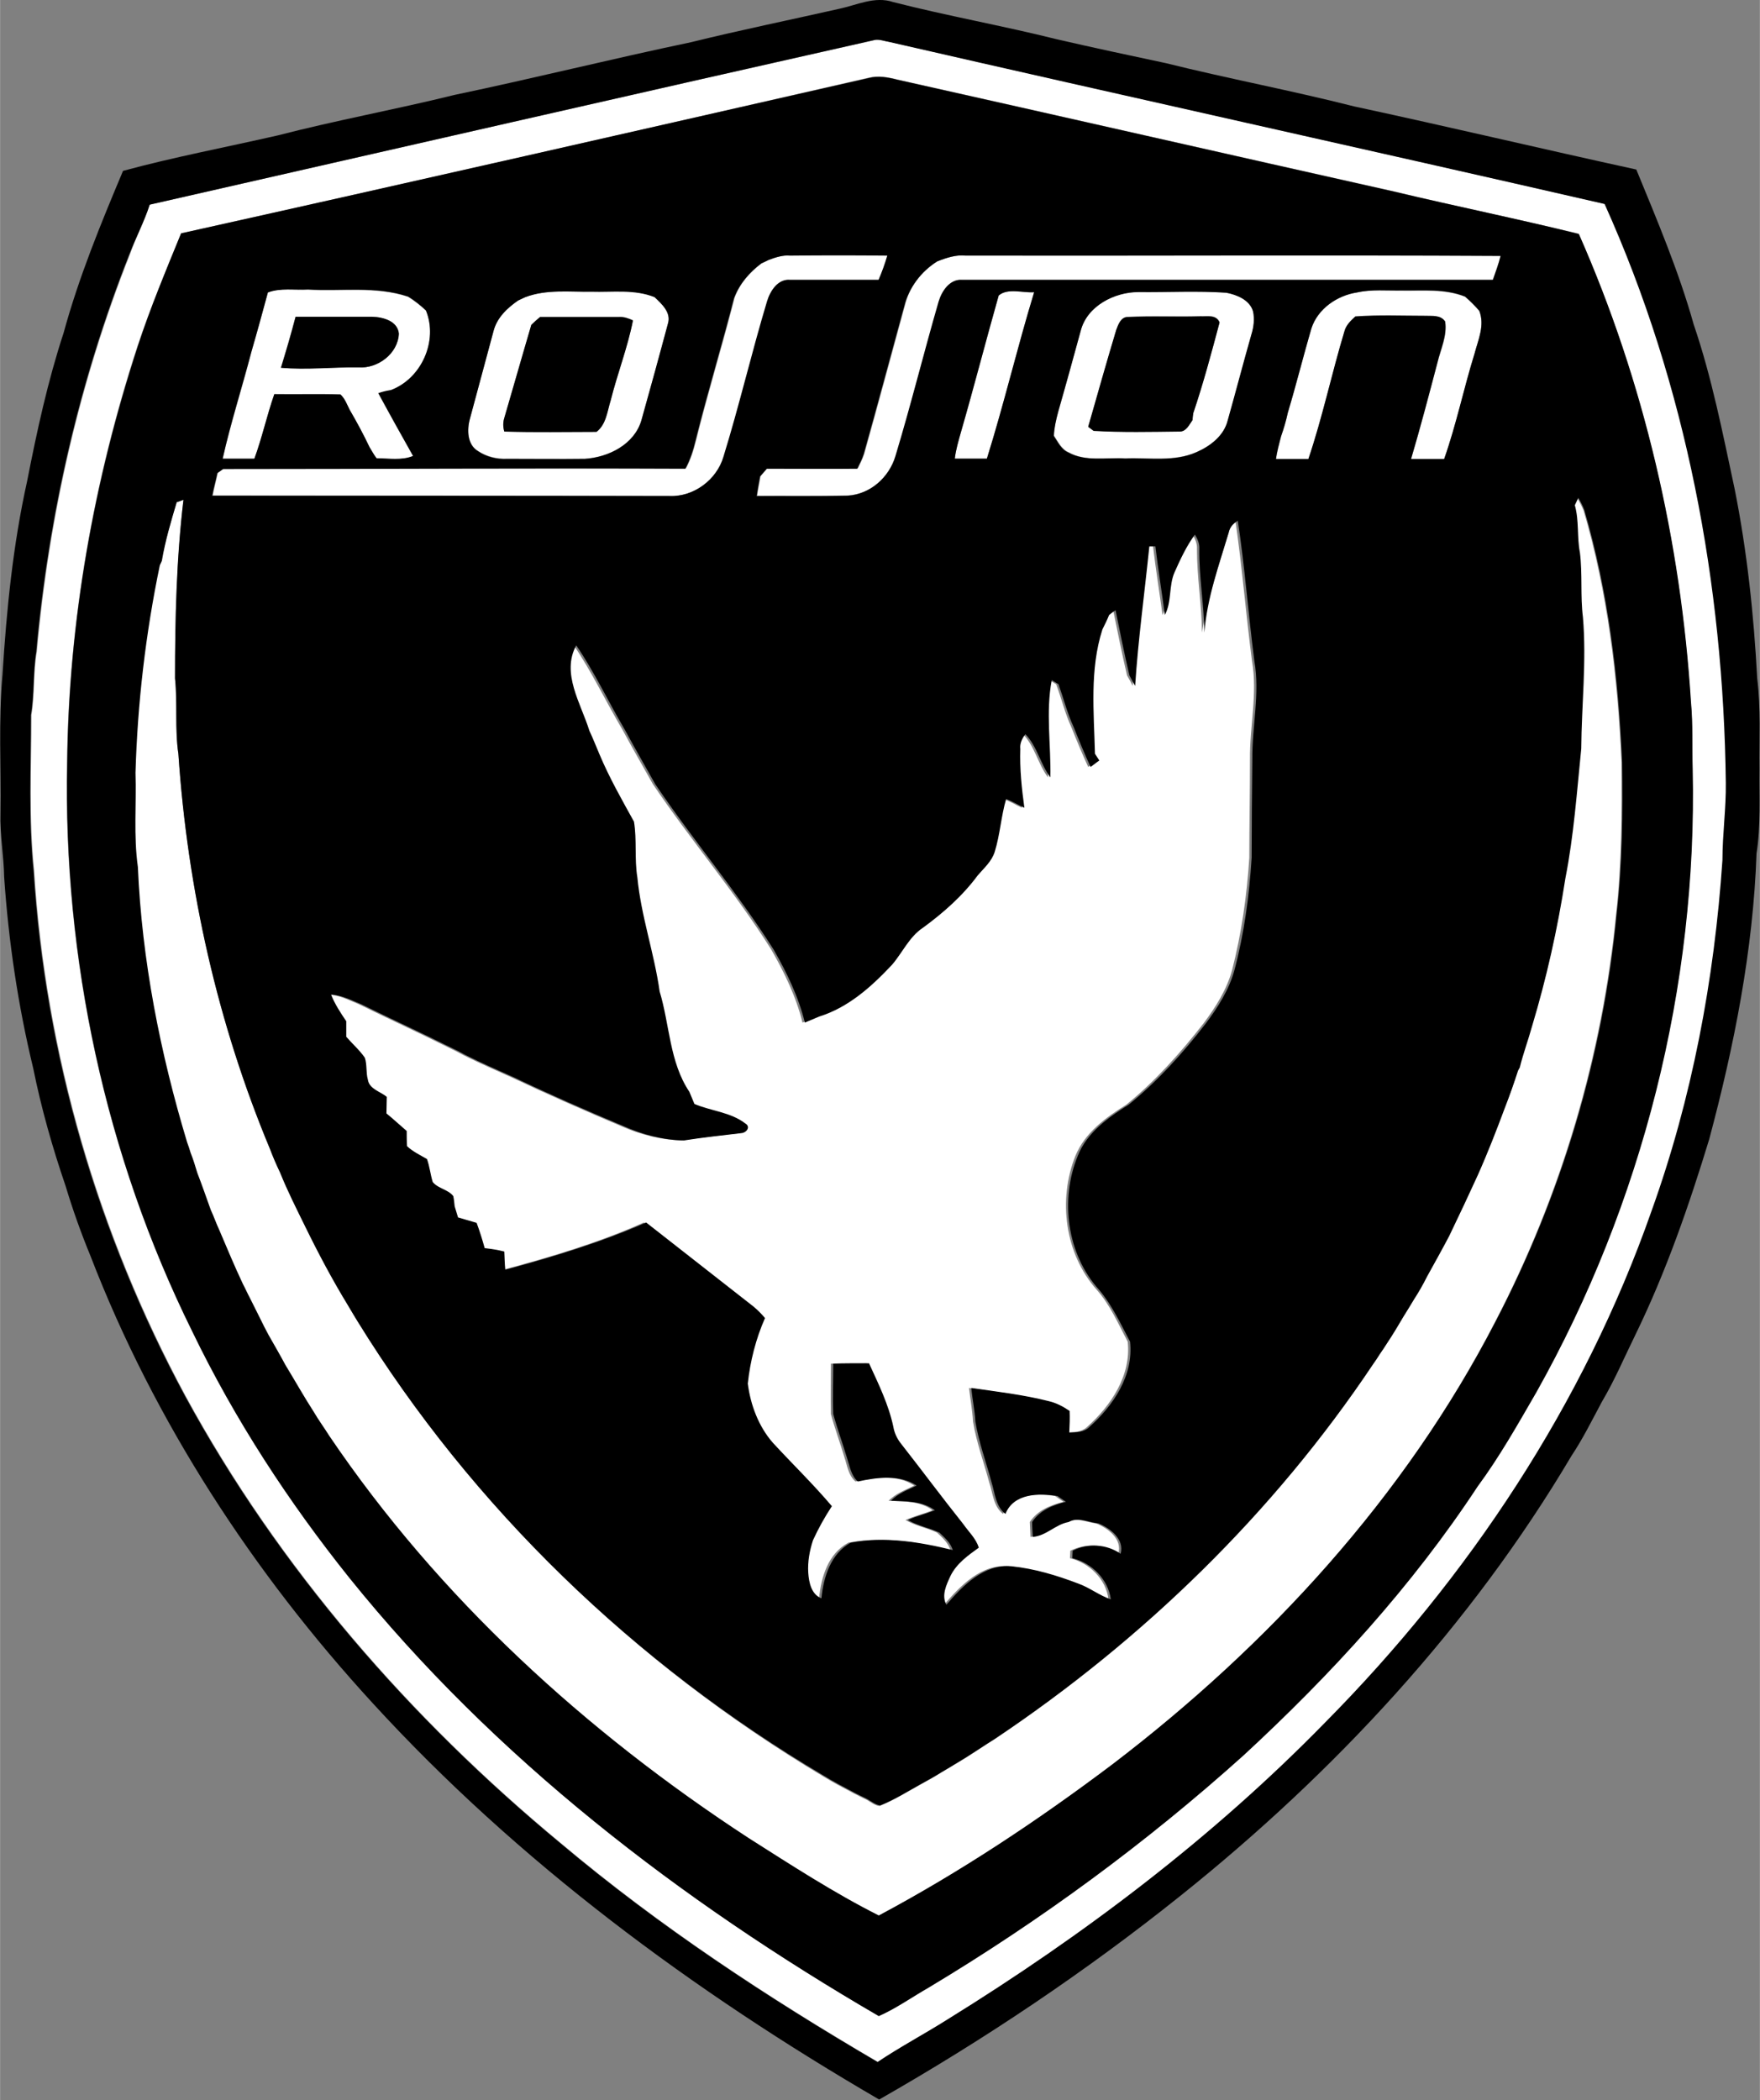
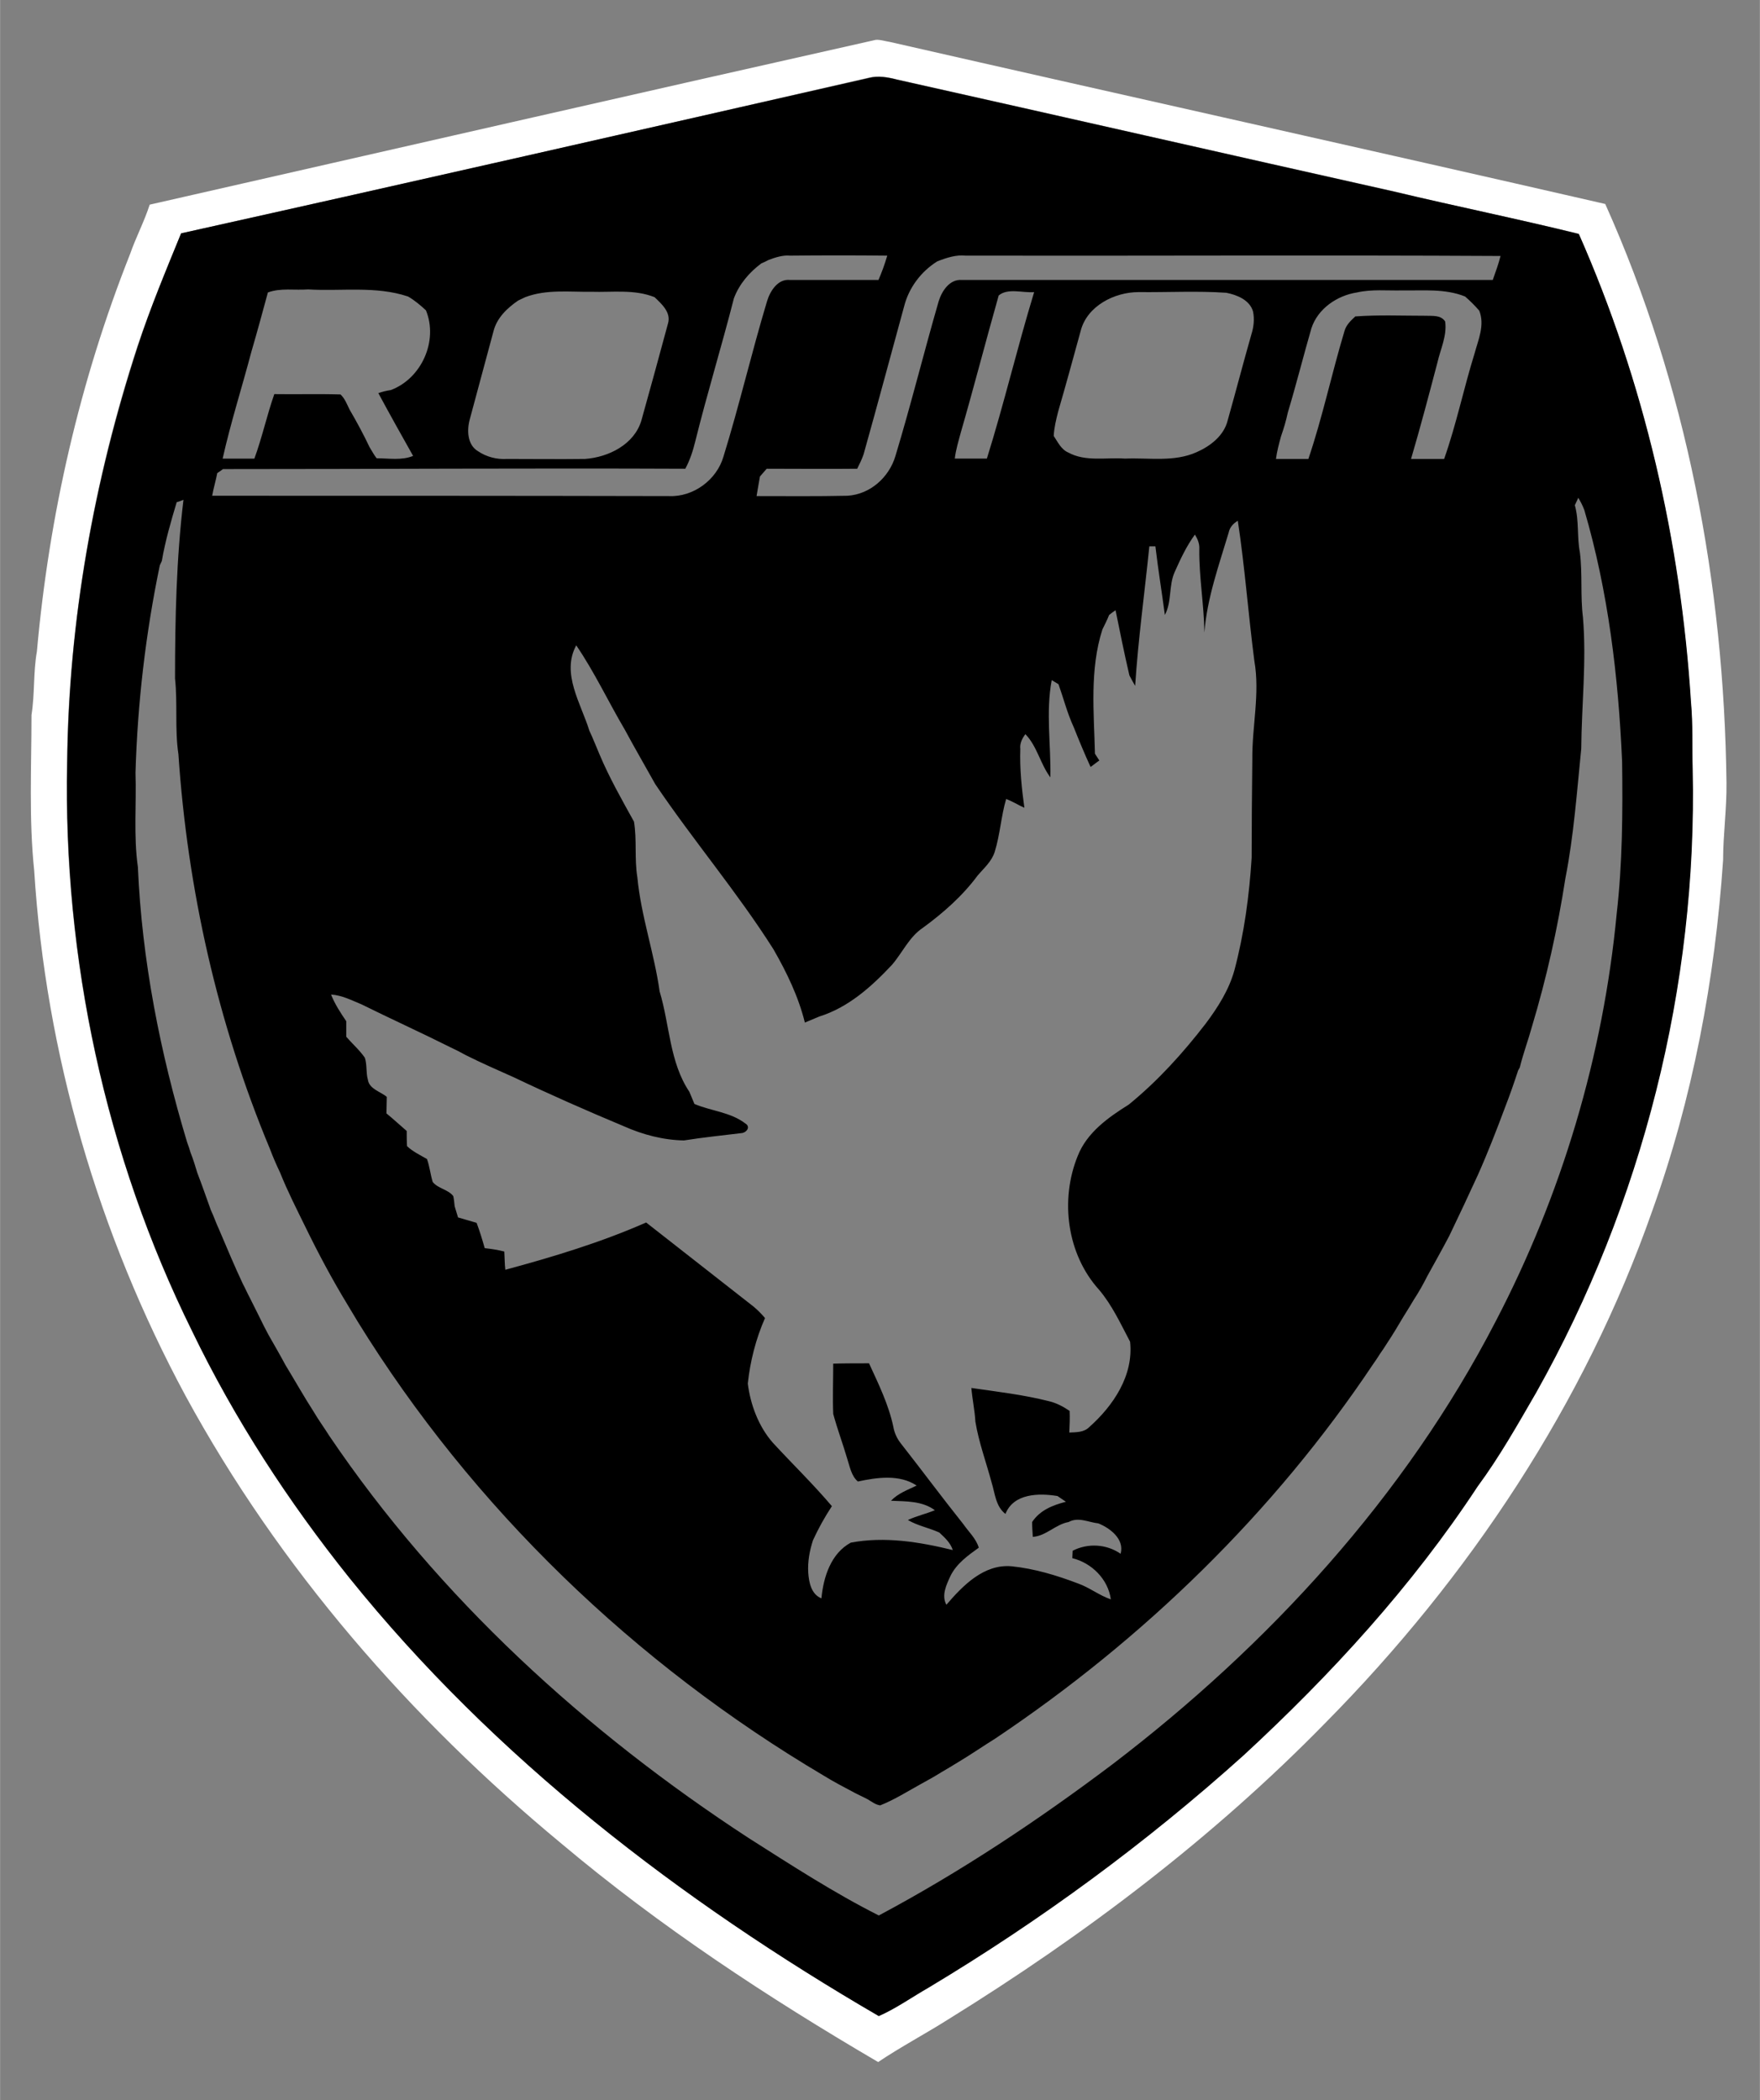
<svg xmlns="http://www.w3.org/2000/svg" width="2095" height="2500" viewBox="99.9 45.2 521.1 621.9">
  <rect x="99.9" y="45.2" width="521.1" height="621.9" fill="#808080" stroke="none" />
  <g fill="#FFF">
    <path d="M144.2 105.8c71.7-16.3 143.3-32.7 215-48.8 1.4-.1 2.7.4 4.1.6 70.6 16.1 141.3 31.8 211.9 48 24.1 53.7 35.2 112.7 35.9 171.4.1 7.7-1 15.3-1 22.9-2.4 35.3-9 70.5-21 103.9-20 57.1-54.3 108.6-96.7 151.5-33.2 34-71.4 62.9-111.8 87.9-6.8 4.3-14 8.1-20.7 12.6-32.8-19.2-64.7-40.2-93.8-64.7-44.7-37-83.5-81.5-111.3-132.6C129 410.6 113.4 357.2 110 303c-1.6-15.3-.8-30.7-.8-46.1 1-6.2.5-12.6 1.6-18.8 3.6-40.3 12.7-80.1 27.6-117.7 1.7-4.9 4.2-9.6 5.8-14.6m9.3 8.5c-4.5 11-9.1 22-12.9 33.3-13 39.8-20.4 81.5-20.9 123.4-1.2 57.9 11.3 116.3 37 168.3 12.6 26.1 28.5 50.5 46.6 73.1 42.8 53.2 97.9 95.5 156.7 129.7 5.2-2.3 9.8-5.7 14.7-8.4 33.2-19.9 64.6-42.9 93.3-68.8 25.9-23.9 49.9-50.1 69.3-79.6 6.5-8.8 11.9-18.5 17.4-27.9 31.4-55.9 47.7-120.3 46.3-184.4-.2-6.6.2-13.3-.5-19.9-3-47.6-13.9-95-33.2-138.7-18.1-4.4-36.3-8.1-54.5-12.5-49.2-11-98.3-22.2-147.4-33.2-2.7-.7-5.5-1.2-8.3-.5-67.8 15.6-135.7 31-203.6 46.1z" />
-     <path d="M327.4 122.2c2.1-.8 4.3-1.5 6.6-1.4 9.6-.1 19.2-.1 28.8 0-.8 2.4-1.6 4.9-2.6 7.2H334c-3.6-.3-5.9 3.3-6.8 6.3-4.6 15.2-8.3 30.8-12.9 46-2 6.9-8.8 12.1-16.1 11.7-45.1 0-90.2-.1-135.3-.1.4-2.3 1-4.4 1.5-6.7.4-.3 1.2-.9 1.7-1.2 45.6 0 91.3-.2 136.9-.1 1.4-2.6 2.3-5.4 3-8.3 3.5-14.1 7.8-28.1 11.4-42.2 1.5-4.2 4.5-7.6 8.1-10.3.3-.2 1.4-.7 1.9-.9zM377.4 122.6c2.7-1.1 5.6-2 8.6-1.8 52.8.1 105.6-.1 158.4.1-.6 2.4-1.4 4.8-2.3 7.1H384.9c-3.6-.3-5.9 3.4-6.9 6.4-4.5 15.2-8.3 30.6-12.8 45.8-1.9 6.3-7.5 11.3-14.2 11.7-8.9.2-17.9 0-26.9.1.2-1.9.7-3.9 1-5.8.7-.8 1.3-1.5 2-2.3 8.9 0 17.8.1 26.8 0 .7-1.4 1.4-2.8 1.9-4.3 4.1-14.6 8-29.2 12-43.8 1.2-5.4 4.8-10.2 9.6-13.2z" />
-     <path d="M179.2 131.8c3.8-1.5 7.9-.7 11.9-.8 9.9.6 20-1.1 29.6 2.1 1.9 1.2 3.7 2.6 5.3 4.1 3.6 9-1.4 20.2-10.4 23.6-1.2.2-2.5.5-3.7.9 3.4 6.2 6.8 12.4 10.3 18.6-3.4 1.4-7.2.6-10.8.7-.8-1-1.5-2.2-2.1-3.3-1.8-3.8-3.8-7.5-5.9-11.1-.8-1.6-1.4-3.3-2.7-4.5-6.5-.2-13.1 0-19.6-.1-2.2 6.3-3.6 12.8-5.9 19.1h-9.4c2.4-10.6 5.8-21 8.5-31.6 1.7-5.9 3.3-11.8 4.9-17.7m8.2 7.2c-1.4 5.1-2.8 10.1-4.4 15.1 7.6.6 15.3-.3 22.9-.1 5.7.4 11.8-4 12-10-.4-3.8-4.7-4.9-7.9-5h-22.6zM255.4 133.2c6.3-2.4 13.1-1.5 19.6-1.7 6.2.1 12.8-.8 18.7 1.6 2.1 2 4.9 4.5 4 7.7-2.5 9.6-5.2 19.2-7.9 28.8-2.1 7.2-9.7 11-16.7 11.4-7.7.1-15.4 0-23.1 0-3 .1-6.1-.6-8.6-2.3-3.2-1.9-3.2-6.3-2.4-9.5 2.3-8.6 4.7-17.3 7-26 1-3.9 4-6.8 7.3-9.1.5-.2 1.6-.7 2.1-.9m1.8 8.2c-2.6 9.2-5.3 18.3-8 27.5-.4 1.3-.4 2.7 0 4 9.1.3 18.2.1 27.3.1 2.9-2.3 3.1-6.1 4.2-9.3 2-7.9 5-15.6 6.6-23.7-1.4-.6-2.7-1.1-4.2-1h-23.3c-.9.8-1.8 1.6-2.6 2.4zM501.7 131.8c4.4-.9 8.8-.5 13.3-.5 6.2.1 12.7-.6 18.7 1.8 1.5 1.3 2.9 2.7 4.2 4.2 1.7 4.3-.4 8.6-1.4 12.7-3.2 10.3-5.4 21-9 31.2h-9.8c2.8-9.4 5.3-19 7.8-28.5 1-4 3-8 2.3-12.2-1.4-1.9-3.9-1.5-5.9-1.7-6.9 0-13.8-.3-20.7.2-1.4 1.2-2.7 2.5-3.2 4.3-3.8 12.5-6.5 25.4-10.7 37.9h-9.6c.3-2.2 1-4.4 1.5-6.7.8-2.3 1.5-4.6 2-7 2.5-8.3 4.5-16.7 7-25 1.9-5.9 7.7-9.8 13.5-10.7zM395.6 132.7c2.7-2.3 7.1-.7 10.5-.9-5 16.3-8.9 33-14 49.3h-9.5c.3-2.7 1-5.3 1.8-7.8 3.9-13.5 7.4-27.2 11.2-40.6zM419.9 143.1c1.9-7.4 10-11.5 17.2-11.5 8.7.1 17.3-.3 26 .2 3.1.6 6.9 2.1 7.9 5.5.5 2.3.1 4.7-.5 6.9-2.4 8.5-4.6 17-7 25.4-1.1 4.5-5.1 7.6-9.2 9.4-6.7 3-14.1 1.6-21.2 1.9-5.6-.3-11.7 1.1-16.8-1.8-2.1-.9-3.1-3.1-4.3-4.9.1-2.5.6-4.8 1.3-7.2 2.2-7.8 4.4-15.9 6.6-23.9m10.5-.2c-2.8 9.5-5.5 19.1-8.3 28.6l1.6 1.2c8.4.5 16.9.3 25.4.2 2 .1 2.9-2 3.9-3.4 0-.5.2-1.5.2-2 3-8.8 5.4-17.9 7.8-26.9-1-2.4-3.7-1.7-5.7-1.8-7.1.2-14.3-.2-21.4.2-2.2 0-2.9 2.3-3.5 3.9zM152.2 193.9l2-.8c-2 17.6-2.5 35.2-2.5 52.9.7 7.4-.1 15 1 22.4 2.7 40 11.6 79.8 27.1 116.9.9 2.4 1.9 4.7 3 7 2.3 5.5 4.9 10.8 7.5 16.1 3.9 7.7 7.9 15.5 12.4 22.9 1 1.7 1.9 3.4 3 5 34 55.3 82.2 101.6 137.9 134.9 2.9 1.8 6 3.4 9 5 1.3.7 2.6 1.3 4 2 1.2.7 2.3 1.6 3.7 1.8 4.3-1.7 8.2-4.2 12.2-6.4 2-1.1 4-2.2 5.9-3.4 1.7-1 3.3-2 5-3 3.8-2.2 7.3-4.7 11-7 43.9-29.4 82.5-66.9 111.9-110.9.7-1 1.4-2 2-3 .7-1 1.3-2 2-3 1.8-2.6 3.4-5.3 5-8.1 1-1.7 2-3.3 3-4.9 1.4-2.3 2.8-4.6 4-7 2.2-3.9 4.4-7.9 6.5-11.9 2.9-6 5.8-12 8.5-18.1 2.9-6.5 5.6-13.2 8-19.9 1.5-3.6 2.8-7.3 3.9-11l.5-.9c1-4.1 2.4-8 3.6-12.1 4.4-14.4 7.7-29.1 9.9-43.9 2.5-12.7 3.4-25.6 4.7-38.4.1-13 1.6-25.9.5-38.9-.7-6.4-.1-12.8-.9-19.2-.9-4.7-.2-9.5-1.5-14 .3-.6.8-1.7 1-2.2.7 1.2 1.3 2.4 1.8 3.6 7.1 24.2 10.1 49.4 11.2 74.6.1 15 .1 30-1.6 44.9-4.1 42-16.3 83.2-35.8 120.7-26.8 52-67.2 96-113.6 131.3-21.9 16.5-44.9 31.7-69.1 44.7-13.3-6.7-25.9-14.9-38.5-22.9-48.3-31.5-91.8-71.1-124.2-119.1-1.5-2.4-3.1-4.7-4.6-7.1-3-4.6-5.6-9.3-8.4-13.9-1.6-3-3.4-6-5-8.9-.9-1.7-1.7-3.4-2.6-5.1l-3-6c-.7-1.3-1.3-2.7-2-4-2.5-5.3-4.7-10.7-7-16-.8-2-1.6-4-2.5-5.9-1.3-3.7-2.6-7.4-4-11-.5-2-1.2-4-2-6-.3-1-.7-2-1-3-8-26.5-13.5-53.9-14.6-81.6-1.3-9.2-.4-18.6-.7-27.9.6-20.6 3-41.1 7.2-61.4.2-.3.5-1 .6-1.3 1.1-6.1 2.9-11.8 4.6-17.6z" />
-     <path d="M463.7 202.9c.3-1.4 1.1-2.5 2-3.5 2 13.8 3.1 27.7 4.9 41.5 1.7 9.7-.7 19.4-.6 29.1 0 9.8-.2 19.5-.2 29.2-.7 11.2-2.3 22.4-5.1 33.3-1.6 5.8-4.9 11-8.5 15.8-6.8 8.7-14.2 17-22.8 24-6.1 3.8-12.3 8.3-15.1 15.2-5.2 13-3.1 29 6.3 39.6 4 4.5 6.4 10.1 9.2 15.4 1.1 10-5 19-12.1 25.3-1.6 1.5-3.9 1.5-5.9 1.6.1-2.1.1-4.3.1-6.4-1.9-1.4-3.9-2.4-6.2-2.9-7.5-1.9-15.2-2.8-22.9-3.9.4 3.3 1 6.6 1.2 10 1 6.1 3.2 12 4.8 18 1.1 3.2 1.2 7.1 4.1 9.3 2.4-6.1 9.9-6.2 15.4-5.3.6.4 1.8 1.2 2.5 1.7-3.9 1-7.7 2.5-10 6 .1 1.4.1 2.9.2 4.4 4-.4 6.7-3.8 10.6-4.4 2.9-1.6 5.9.1 8.8.4 3.5 1.4 7.9 4.6 6.6 9-4.2-2.9-9.6-3.2-14.2-.9 0 .6-.1 1.7-.1 2.2 5.7 1.4 10.7 6.2 11.4 12.2-3.4-1.2-6.2-3.5-9.7-4.7-6.3-2.4-13-4.3-19.7-5.1-8.2-.8-14.4 5.7-19.3 11.4-1.5-2.8.1-5.9 1.2-8.5 1.8-3.7 5.2-6 8.4-8.4-.9-2.7-3-4.7-4.6-7-6.2-7.9-12.3-16-18.5-23.9-1.1-1.4-1.9-3.1-2.2-4.9-1.4-6.6-4.5-12.7-7.2-18.8-3.5 0-7.1 0-10.6.1 0 5-.1 10 0 14.9 1.2 4.4 2.8 8.7 4.1 13.1.8 2.4 1.1 5.1 3.2 6.9 5.7-1.2 12.3-2.2 17.4 1.2-2.6 1.3-5.5 2.3-7.6 4.5 4.4.2 9.3 0 13 2.8-2.6 1.1-5.4 1.7-8 2.9 2.9 1.7 6.3 2.3 9.3 3.7 1.6 1.5 3.3 3 4 5.2-9.8-2.4-20.1-4.1-30.2-2.2-6 3.2-8.1 10.2-8.7 16.5-3-1.2-3.8-4.8-3.9-7.6-.3-3.3.3-6.5 1.4-9.6 1.6-3.5 3.5-6.9 5.6-10.1-5.5-6.5-11.7-12.4-17.5-18.8-4.2-4.9-6.6-11.2-7.4-17.5.8-6.7 2.5-13.3 5.1-19.4-1.1-1.2-2.2-2.3-3.4-3.4l-31.8-24.9c-13.4 6-27.6 10.2-41.7 14l-.3-5.4c-1.9-.5-3.9-.8-5.8-1-.8-2.5-1.5-5-2.4-7.5-1.9-.5-3.7-1.1-5.5-1.6-.3-1.1-.6-2.2-1-3.3-.1-1-.2-2-.4-3-1.5-2.1-4.5-2.2-6.1-4.2-.8-2.2-.9-4.6-1.7-6.8-2-1.1-4.1-2.2-5.9-3.8-.1-1.5-.1-3-.1-4.5-2-1.8-4-3.6-6-5.2 0-1.7 0-3.3.1-4.9-1.9-1.6-5.2-2.2-5.6-5.1-.6-2.1-.2-4.4-.9-6.5-1.6-2.3-3.8-4-5.5-6.2v-4.6c-1.7-2.5-3.4-5-4.5-7.9 3.2.2 6.1 1.7 9 2.9 8.7 4.3 17.5 8.3 26.1 12.6 1.6.8 3.3 1.6 4.9 2.5 4.6 2.3 9.4 4.4 14.1 6.5 10.8 5.1 21.7 9.9 32.6 14.5 5.6 2.5 11.7 4 17.8 4.2 5.8-.9 11.5-1.5 17.3-2.2 1.4-.3 2.4-1.9.9-2.8-4.3-3.4-10.1-3.6-15.1-5.8l-1.5-3.6c-5.9-8.8-5.8-19.8-8.8-29.7-1.6-11.4-5.5-22.3-6.6-33.8-.9-5.5 0-11.1-1-16.5-3.6-6.5-7.3-13-10.2-19.9-1-2.3-1.9-4.7-3-7-2.5-8-8.4-16.9-3.9-25.3 5.4 8 9.5 16.7 14.4 25 2.9 5.4 6 10.7 9 16.1 11.2 16.6 24.3 31.9 35 48.9 3.9 6.8 7.4 14 9.3 21.7 1.4-.6 2.9-1.2 4.3-1.8 8.6-2.7 15.4-8.9 21.5-15.3 3-3.7 5-8.4 9.2-11 6.1-4.4 11.8-9.5 16.2-15.5 1.8-2.2 4.1-4.1 5-6.9 1.7-5.1 1.9-10.6 3.4-15.7 1.9.7 3.6 1.8 5.4 2.6-.8-5.8-1.4-11.6-1.2-17.4-.2-1.7.5-3.2 1.5-4.4 3.5 3.6 4.4 8.8 7.4 12.8.2-9.6-1.4-19.2.4-28.8l2 1.2c1.6 4.2 2.6 8.6 4.5 12.7 1.6 4 3.2 7.9 5 11.8.9-.6 1.7-1.3 2.6-1.9-.3-.5-1-1.5-1.3-2-.3-12.3-1.6-24.8 2.2-36.8.7-1.4 1.4-2.9 2-4.3.5-.3 1.4-1 1.9-1.4 1.3 6.4 2.6 12.9 4.1 19.3.6 1 1.1 2 1.7 3.1.9-13.8 2.8-27.5 4.2-41.3h1.8c.8 6.8 1.9 13.5 2.8 20.3 2.1-3.9 1.1-8.7 2.9-12.7 1.8-3.8 3.5-7.7 6-11.1.8 1.3 1.4 2.7 1.3 4.3 0 8.3 1.4 16.5 1.5 24.7 1.6-10.3 5-19.9 7.9-29.6z" />
  </g>
-   <path d="M348.4 47.8c5.2-1.1 10.5-3.8 15.9-2 16 4.1 32.4 7 48.4 11 10.8 2.5 21.6 4.8 32.4 7.1 18.5 4.6 37.2 8.1 55.7 12.8 27.9 6 55.7 12.6 83.6 18.7 6.2 15.1 12.6 30.2 17 45.9 5.4 15.8 8.6 32.3 12.1 48.6 3.7 18.5 5.7 37.4 6.7 56.2 1.1 8.9.6 17.8.7 26.8-.1 8.3.4 16.7-.9 25-1 28.7-6.6 56.9-14 84.6-6 19.7-12.8 39.3-21.8 57.8-3.3 6.7-6.2 13.6-10 20-2.9 5.4-5.6 10.9-9 16-29.8 50.3-70.2 93.8-115.7 130.2-28.1 22.5-58.1 42.6-89.3 60.4-55-32-106.9-70.3-150-117.4-35.4-38.6-64.6-83.3-83.5-132.3-2.8-6.8-5.3-13.8-7.4-20.8-3.9-11.4-7.2-23-9.6-34.9-4.5-18.6-7.3-37.6-8.6-56.6-.1-6.3-1.3-12.6-1.1-19 .2-13.6-.6-27.3.6-40.8 1.2-19.2 3.1-38.5 7.3-57.4 2.9-14.8 6.1-29.6 10.8-43.9 4.5-16.5 11-32.3 17.6-48 15.1-4.1 30.5-7 45.8-10.5 17.4-4.5 35-7.7 52.4-12 23.4-4.9 46.6-10.7 70-15.6 14.6-3.6 29.3-6.6 43.9-9.9m-204.2 58c-1.6 5-4.1 9.7-6 14.6-14.9 37.6-24 77.5-27.6 117.7-1 6.2-.5 12.6-1.6 18.8 0 15.4-.8 30.8.8 46.1 3.4 54.3 19 107.7 44.8 155.5 27.8 51.1 66.6 95.6 111.3 132.6 29.1 24.5 61 45.5 93.8 64.7 6.7-4.5 13.9-8.3 20.7-12.6 40.4-25 78.6-53.9 111.8-87.9 42.5-42.9 76.7-94.4 96.7-151.5 12-33.4 18.6-68.5 21-103.9 0-7.7 1.1-15.3 1-22.9-.7-58.7-11.7-117.7-35.9-171.4-70.6-16.2-141.3-31.8-211.9-48-1.3-.2-2.7-.8-4.1-.6-71.5 16.1-143.1 32.5-214.8 48.8z" />
  <path d="M153.5 114.3c67.9-15.1 135.8-30.6 203.7-46 2.7-.7 5.6-.2 8.3.5 49.2 11 98.3 22.2 147.4 33.2 18.1 4.3 36.4 8 54.5 12.5 19.3 43.7 30.2 91 33.2 138.7.6 6.6.3 13.3.5 19.9 1.4 64.1-14.9 128.5-46.3 184.4-5.5 9.5-10.9 19.1-17.4 27.9-19.4 29.5-43.4 55.7-69.3 79.6-28.8 25.9-60.1 48.9-93.3 68.8-4.9 2.8-9.5 6.1-14.7 8.4-58.8-34.2-113.8-76.4-156.7-129.7-18.1-22.6-34-47-46.6-73.1-25.7-52-38.2-110.4-37-168.3.4-41.9 7.9-83.6 20.9-123.4 3.7-11.4 8.3-22.4 12.8-33.4m173.9 7.9c-.5.3-1.6.8-2.1 1-3.6 2.7-6.5 6.1-8.1 10.3-3.6 14.1-7.9 28.1-11.4 42.2-.7 2.9-1.6 5.7-3 8.3-45.6-.2-91.3.1-136.9.1-.4.3-1.2.9-1.7 1.2-.4 2.2-1.1 4.4-1.5 6.7 45.1 0 90.2 0 135.3.1 7.2.3 14.1-4.8 16.1-11.7 4.7-15.2 8.3-30.7 12.9-46 .9-3 3.2-6.7 6.8-6.3H360c1-2.3 1.9-4.8 2.6-7.2-9.6-.1-19.2-.1-28.8 0-2.1-.2-4.3.5-6.4 1.3m50 .4c-4.8 3-8.4 7.8-9.8 13.3-4 14.6-7.9 29.2-12 43.8-.5 1.5-1.2 2.9-1.9 4.3-8.9.1-17.8 0-26.8 0-.7.8-1.3 1.5-2 2.3-.3 1.9-.7 3.8-1 5.8 9 0 17.9.1 26.9-.1 6.7-.4 12.3-5.4 14.2-11.7 4.6-15.2 8.4-30.6 12.8-45.8.9-3 3.2-6.7 6.9-6.4h157.2c.8-2.3 1.7-4.7 2.3-7.1-52.8-.3-105.6 0-158.4-.1-2.8-.3-5.6.6-8.4 1.7m-198.2 9.2c-1.6 5.9-3.2 11.8-4.9 17.6-2.8 10.6-6.1 20.9-8.5 31.6h9.4c2.3-6.3 3.7-12.8 5.9-19.1 6.5.1 13.1-.1 19.6.1 1.3 1.2 1.9 2.9 2.7 4.5 2.1 3.6 4.1 7.3 5.9 11.1.7 1.1 1.3 2.3 2.1 3.3 3.6 0 7.4.7 10.8-.7-3.5-6.2-6.9-12.3-10.3-18.6 1.2-.4 2.4-.7 3.7-.9 9.1-3.4 14.1-14.6 10.4-23.6-1.6-1.5-3.4-3-5.3-4.1-9.6-3.2-19.7-1.5-29.6-2.1-4 .3-8.1-.5-11.9.9m76.2 1.4c-.5.2-1.6.8-2.1 1-3.2 2.2-6.3 5.1-7.3 9.1-2.3 8.7-4.7 17.3-7 26-.9 3.2-.8 7.6 2.4 9.5 2.5 1.7 5.6 2.5 8.6 2.3 7.7 0 15.4.1 23.1 0 7-.5 14.6-4.3 16.7-11.4 2.7-9.6 5.3-19.2 7.9-28.8.9-3.2-1.9-5.7-4-7.7-6-2.4-12.5-1.4-18.7-1.6-6.5.1-13.3-.8-19.6 1.6m246.3-1.4c-5.9.9-11.6 4.8-13.5 10.6-2.4 8.3-4.5 16.7-7 25-.5 2.4-1.2 4.7-2 7-.6 2.2-1.2 4.4-1.5 6.7h9.6c4.2-12.4 6.9-25.3 10.7-37.9.5-1.8 1.9-3.1 3.2-4.3 6.9-.5 13.8-.2 20.7-.2 2.1.1 4.6-.3 5.9 1.7.6 4.2-1.4 8.2-2.3 12.2-2.5 9.5-5 19-7.8 28.5h9.8c3.6-10.2 5.8-20.9 9-31.2 1.1-4.1 3.1-8.4 1.4-12.7-1.3-1.5-2.7-2.9-4.2-4.2-6-2.4-12.4-1.7-18.7-1.8-4.4.1-8.9-.4-13.3.6m-106.1.9c-3.8 13.4-7.3 27-11.2 40.5-.7 2.6-1.5 5.2-1.8 7.8h9.5c5.1-16.3 9-32.9 14-49.3-3.3.3-7.8-1.3-10.5 1m24.3 10.4c-2.2 8-4.4 16.1-6.7 24-.6 2.4-1.2 4.8-1.3 7.2 1.2 1.8 2.2 4 4.3 4.9 5.1 2.8 11.2 1.4 16.8 1.8 7.1-.3 14.5 1.1 21.2-1.9 4.1-1.8 8.1-4.9 9.2-9.4 2.4-8.5 4.6-17 7-25.4.7-2.2 1-4.6.5-6.9-1-3.4-4.8-4.9-7.9-5.5-8.6-.6-17.3-.1-26-.2-7.1 0-15.2 4.1-17.1 11.4m-267.7 50.8c-1.7 5.7-3.4 11.5-4.4 17.4-.1.3-.5 1-.6 1.3-4.2 20.2-6.6 40.8-7.2 61.4.3 9.3-.6 18.7.7 27.9 1.2 27.7 6.6 55.1 14.6 81.6.4 1 .7 2 1 3 .8 2 1.4 4 2 6 1.4 3.6 2.7 7.4 4 11 .9 1.9 1.6 4 2.5 5.9 2.3 5.4 4.5 10.7 7 16 .7 1.3 1.3 2.7 2 4l3 6c.8 1.7 1.7 3.4 2.6 5.1 1.7 3 3.4 5.9 5 8.9 2.8 4.6 5.5 9.4 8.4 13.9 1.4 2.4 3.1 4.7 4.6 7.1 32.4 47.9 75.9 87.6 124.2 119.1 12.6 8 25.2 16.2 38.5 22.9 24.2-12.9 47.2-28.2 69.1-44.7 46.3-35.3 86.8-79.4 113.6-131.3 19.5-37.4 31.8-78.6 35.8-120.7 1.7-14.9 1.8-29.9 1.6-44.9-1.1-25.2-4.1-50.4-11.2-74.6-.5-1.3-1.1-2.5-1.8-3.6-.2.6-.8 1.7-1 2.2 1.3 4.6.6 9.4 1.5 14 .8 6.4.1 12.8.9 19.2 1.1 13-.4 25.9-.5 38.9-1.3 12.8-2.2 25.7-4.7 38.4-2.3 14.9-5.6 29.6-9.9 43.9-1.1 4-2.6 8-3.6 12.1l-.5.9c-1.2 3.7-2.5 7.4-3.9 11-2.5 6.7-5.1 13.4-8 19.9-2.8 6.1-5.6 12.1-8.5 18.1-2.1 4-4.3 7.9-6.5 11.9-1.2 2.4-2.5 4.7-4 7-1 1.7-2 3.3-3 4.9-1.6 2.7-3.2 5.4-5 8.1-.6 1-1.3 2-2 3-.6 1-1.3 2-2 3-29.4 44-68 81.5-111.9 110.9-3.7 2.3-7.3 4.8-11 7-1.6 1-3.3 2-5 3-1.9 1.2-3.9 2.3-5.9 3.4-4 2.2-7.9 4.7-12.2 6.4-1.4-.2-2.5-1.1-3.7-1.8-1.3-.7-2.7-1.3-4-2-3-1.6-6.1-3.2-9-5-55.8-33-104-79.3-138.1-134.6-1-1.7-2-3.3-3-5-4.5-7.4-8.6-15.1-12.4-22.9-2.6-5.3-5.3-10.6-7.5-16.1-1.1-2.3-2.1-4.6-3-7-15.5-37.1-24.4-76.9-27.1-116.9-1.1-7.4-.2-14.9-1-22.4 0-17.7.4-35.4 2.5-52.9-.5.2-1.5.6-2 .7m311.5 9c-2.9 9.7-6.4 19.4-7.2 29.6-.1-8.3-1.6-16.4-1.5-24.7.1-1.6-.5-3-1.3-4.3-2.5 3.4-4.3 7.3-6 11.1-1.8 4-.8 8.8-2.9 12.7-.9-6.8-2-13.5-2.8-20.3h-1.8c-1.4 13.8-3.3 27.5-4.2 41.3-.6-1-1.1-2-1.7-3.1-1.5-6.4-2.8-12.9-4.1-19.3-.5.3-1.4 1-1.9 1.4-.6 1.5-1.3 2.9-2 4.3-3.8 11.9-2.5 24.5-2.2 36.8.3.5 1 1.5 1.3 2-.9.6-1.7 1.3-2.6 1.9-1.8-3.9-3.4-7.8-5-11.8-1.9-4.1-3-8.5-4.5-12.7l-2-1.2c-1.8 9.5-.2 19.2-.4 28.8-3-4-3.9-9.2-7.4-12.8-1 1.3-1.7 2.8-1.5 4.4-.2 5.8.4 11.6 1.2 17.4-1.8-.8-3.5-1.9-5.4-2.6-1.5 5.1-1.8 10.6-3.4 15.7-.9 2.8-3.1 4.7-5 6.9-4.5 6.1-10.2 11.1-16.2 15.5-4.1 2.7-6.1 7.4-9.2 11-6.1 6.5-12.9 12.6-21.5 15.3-1.4.6-2.9 1.2-4.3 1.8-1.9-7.7-5.4-14.9-9.3-21.7-10.7-16.9-23.8-32.3-35-48.9-3-5.4-6.1-10.7-9-16.1-4.9-8.3-9-17.1-14.4-25-4.5 8.3 1.4 17.2 3.9 25.3 1.1 2.3 2 4.7 3 7 2.9 6.9 6.6 13.4 10.2 19.9.9 5.4.1 11 1 16.5 1.1 11.5 5 22.4 6.6 33.8 3 9.9 2.9 20.9 8.8 29.7l1.5 3.6c4.9 2.1 10.7 2.4 15.1 5.8 1.5.9.5 2.5-.9 2.8-5.8.7-11.6 1.3-17.3 2.2-6.1-.1-12.2-1.7-17.8-4.2-11-4.6-21.9-9.4-32.6-14.5-4.7-2.1-9.5-4.2-14.1-6.5-1.6-.9-3.2-1.7-4.9-2.5-8.6-4.3-17.4-8.3-26.1-12.6-2.9-1.2-5.8-2.7-9-2.9 1.1 2.8 2.8 5.4 4.5 7.9v4.6c1.8 2.1 3.9 3.9 5.5 6.2.7 2.1.3 4.4.9 6.5.4 2.8 3.7 3.5 5.6 5.1 0 1.6-.1 3.3-.1 4.9 2.1 1.7 4 3.5 6 5.2 0 1.5 0 3 .1 4.5 1.7 1.6 3.8 2.6 5.9 3.8.8 2.2 1 4.5 1.7 6.8 1.6 2 4.6 2.2 6.1 4.2.2 1 .3 2 .4 3 .3 1.1.7 2.2 1 3.3 1.8.5 3.7 1.1 5.5 1.6.9 2.4 1.7 5 2.4 7.5 1.9.2 3.9.5 5.8 1 .1 1.8.1 3.6.3 5.4 14.1-3.8 28.3-8.1 41.7-14l31.8 24.9c1.2 1 2.4 2.2 3.4 3.4-2.7 6.1-4.4 12.8-5.1 19.4.8 6.3 3.2 12.7 7.4 17.5 5.8 6.3 11.9 12.2 17.5 18.8-2.1 3.2-4 6.6-5.6 10.1-1 3.1-1.6 6.3-1.4 9.6.2 2.9.9 6.4 3.9 7.6.6-6.3 2.8-13.3 8.7-16.5 10.1-1.9 20.4-.2 30.2 2.2-.7-2.2-2.4-3.7-4-5.2-3.1-1.4-6.4-2-9.3-3.7 2.6-1.2 5.3-1.8 8-2.9-3.8-2.8-8.6-2.6-13-2.8 2.1-2.2 4.9-3.2 7.6-4.5-5.1-3.4-11.8-2.4-17.4-1.2-2-1.7-2.4-4.5-3.2-6.9-1.3-4.4-2.9-8.7-4.1-13.1-.2-5 0-10 0-14.9 3.5-.1 7.1-.1 10.6-.1 2.8 6.1 5.8 12.2 7.2 18.8.3 1.8 1.1 3.5 2.2 4.9 6.2 7.9 12.2 16 18.5 23.9 1.6 2.3 3.8 4.3 4.6 7-3.2 2.3-6.6 4.7-8.4 8.4-1.2 2.6-2.7 5.7-1.2 8.5 4.9-5.7 11.1-12.1 19.3-11.4 6.8.7 13.4 2.7 19.7 5.1 3.4 1.2 6.2 3.5 9.7 4.7-.8-6-5.7-10.8-11.4-12.2 0-.6.1-1.7.1-2.2 4.5-2.3 10-2 14.2.9 1.2-4.3-3.1-7.6-6.6-9-2.9-.3-5.9-2-8.8-.4-3.9.7-6.6 4.1-10.6 4.4-.1-1.5-.2-2.9-.2-4.4 2.3-3.5 6.1-5 10-6-.6-.4-1.8-1.2-2.5-1.7-5.5-.9-13-.8-15.4 5.3-2.9-2.2-3.1-6.1-4.1-9.3-1.6-6-3.8-11.9-4.8-18-.2-3.4-.9-6.6-1.2-10 7.6 1.1 15.4 2 22.9 3.9 2.2.5 4.3 1.6 6.2 2.9.1 2.1 0 4.3-.1 6.4 2-.1 4.3 0 5.9-1.6 7.1-6.3 13.2-15.3 12.1-25.3-2.8-5.3-5.3-10.8-9.2-15.4-9.5-10.5-11.6-26.6-6.3-39.6 2.7-6.9 9-11.4 15.1-15.2 8.6-7 16.1-15.3 22.8-24 3.6-4.8 6.9-10 8.5-15.8 2.9-10.9 4.4-22.1 5.1-33.3 0-9.8.1-19.5.2-29.2-.1-9.7 2.3-19.4.6-29.1-1.8-13.8-2.8-27.7-4.9-41.5-1.6 1-2.4 2.1-2.7 3.5z" />
-   <path d="M187.4 139h22.7c3.2.1 7.5 1.2 7.9 5-.3 6-6.3 10.4-12 10-7.6-.1-15.3.8-22.9.1 1.5-5 3-10 4.3-15.1zM257.2 141.4c.8-.8 1.7-1.6 2.6-2.3h23.3c1.5-.1 2.9.4 4.2 1-1.6 8.1-4.6 15.7-6.6 23.7-1 3.2-1.3 7.1-4.2 9.3-9.1 0-18.2.2-27.3-.1-.4-1.4-.4-2.7 0-4 2.7-9.3 5.3-18.5 8-27.6zM430.4 142.9c.6-1.6 1.4-3.9 3.5-3.8 7.1-.3 14.3 0 21.4-.2 2 .1 4.7-.6 5.7 1.8-2.4 9-4.8 18-7.8 26.9-.1.5-.2 1.5-.2 2-1 1.4-1.9 3.5-3.9 3.4-8.5.1-17 .3-25.4-.2l-1.6-1.2c2.7-9.5 5.4-19.1 8.3-28.7z" />
</svg>